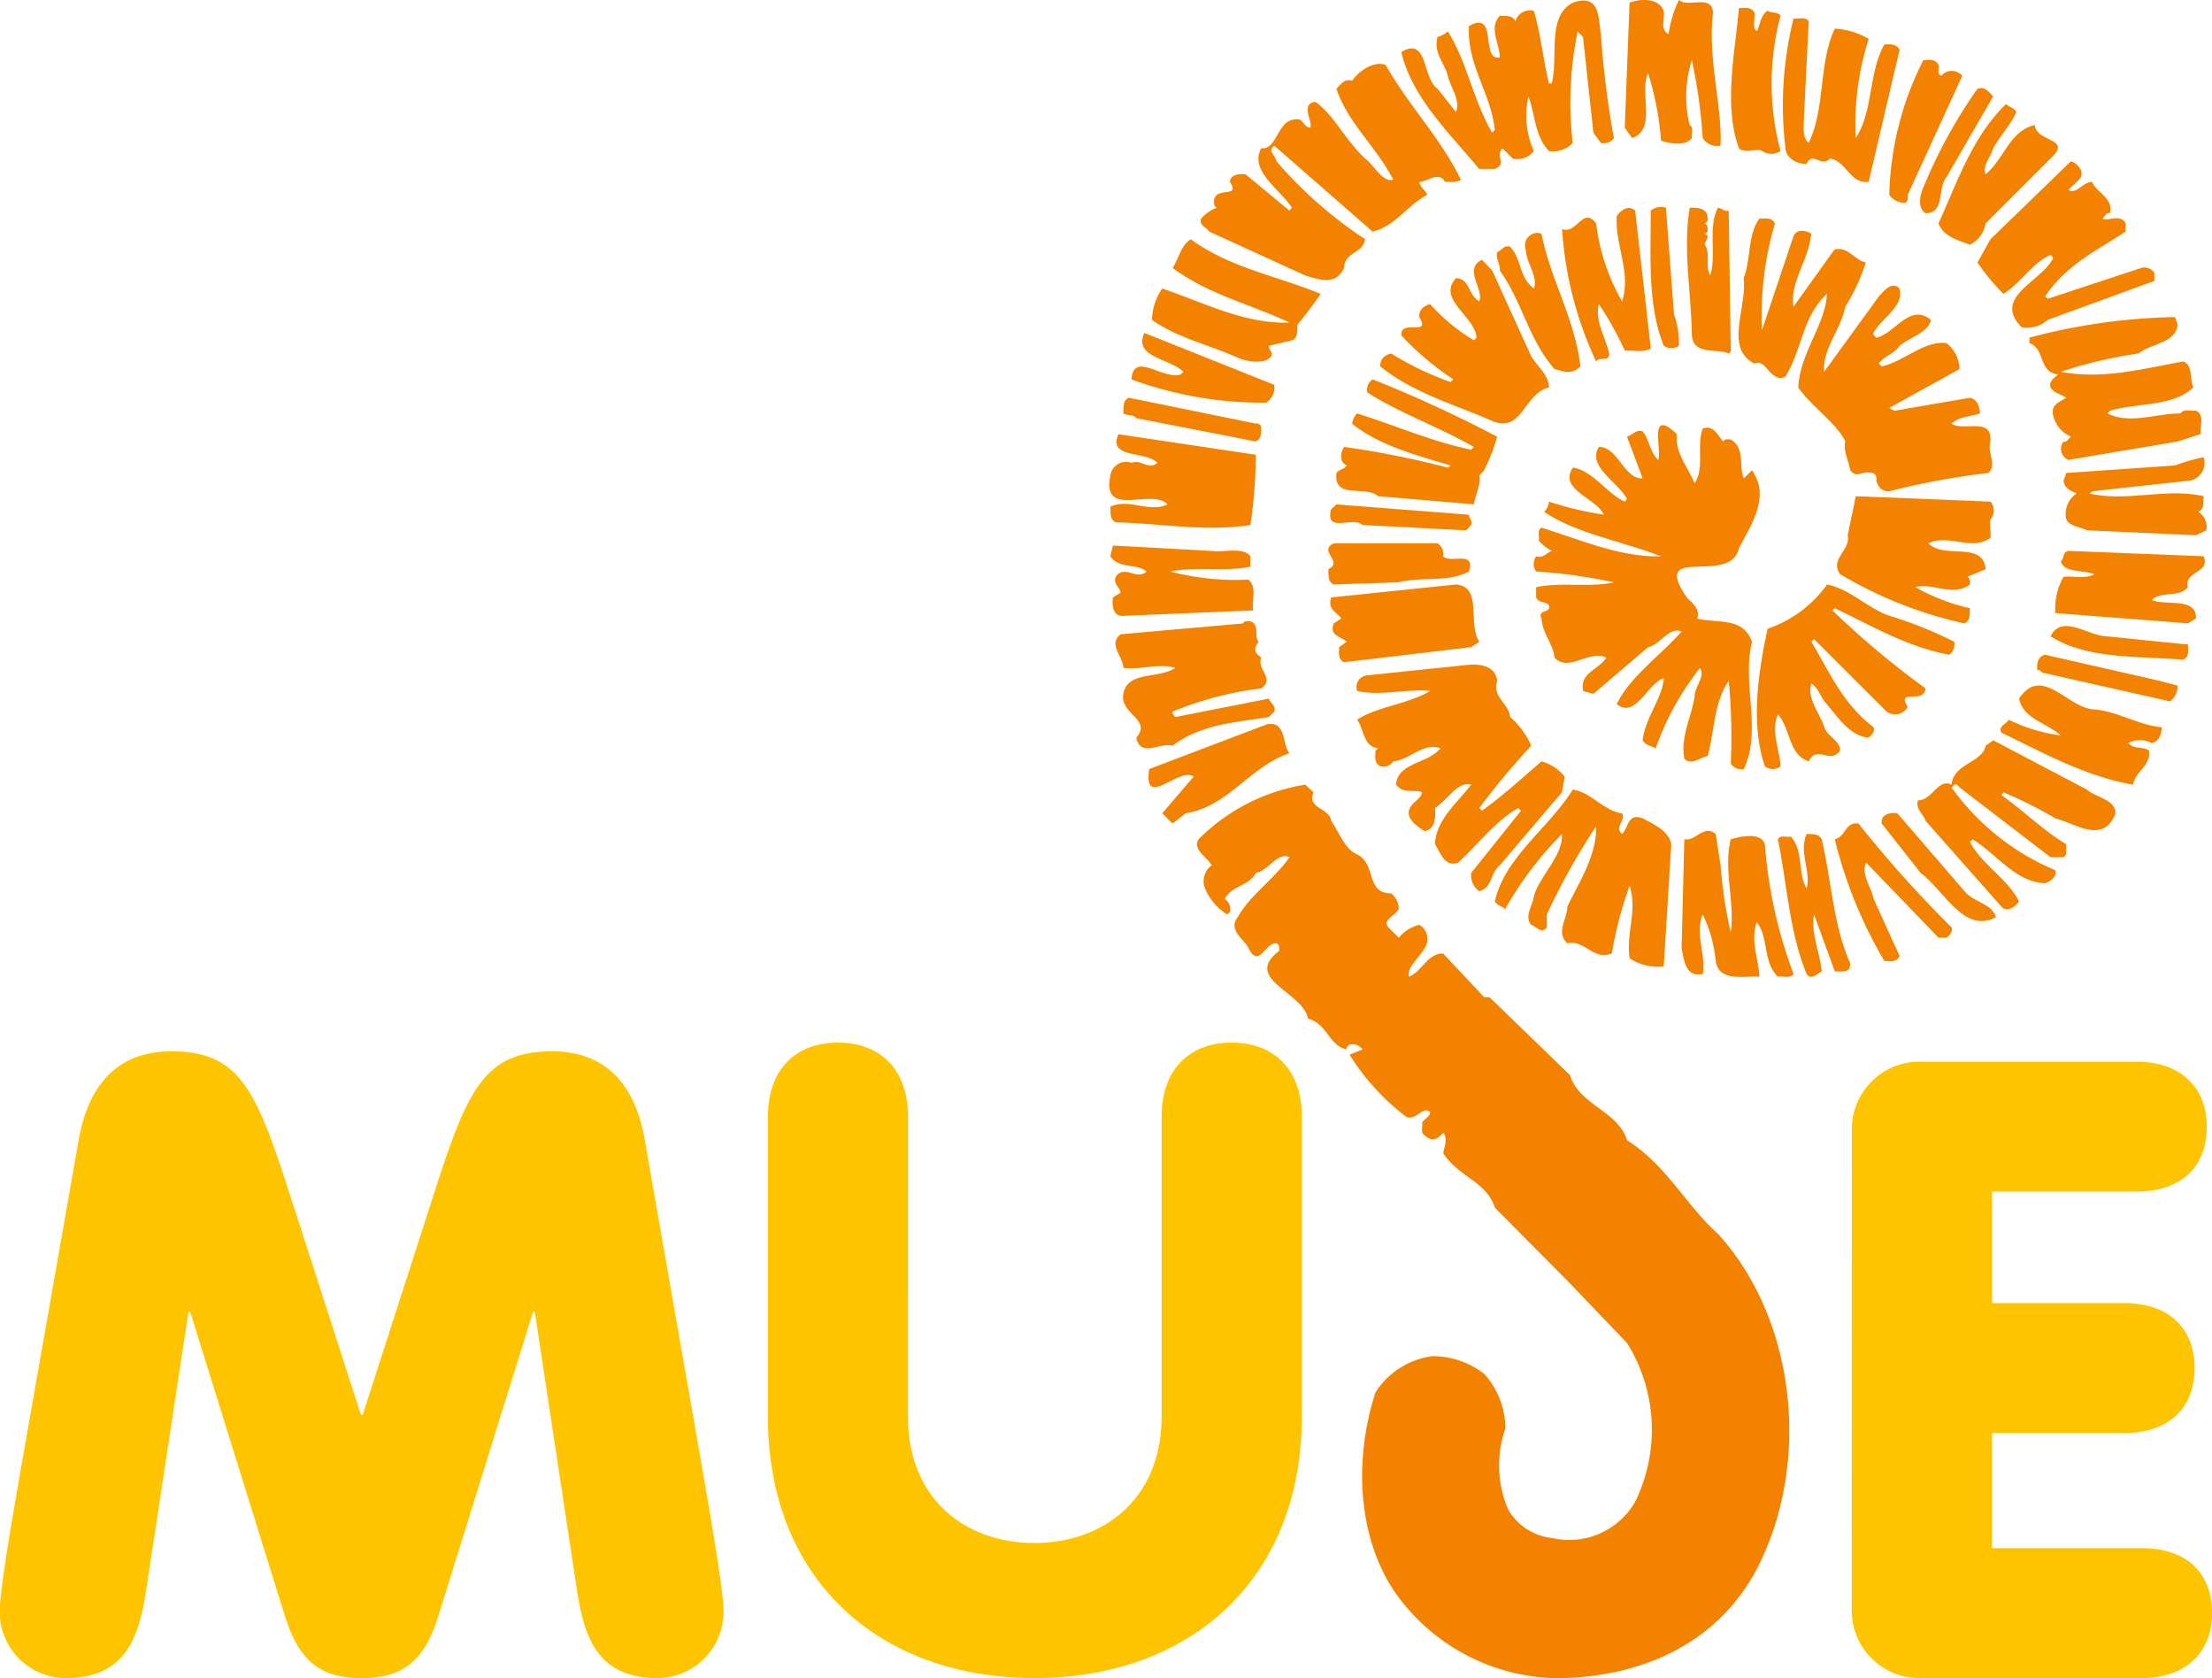
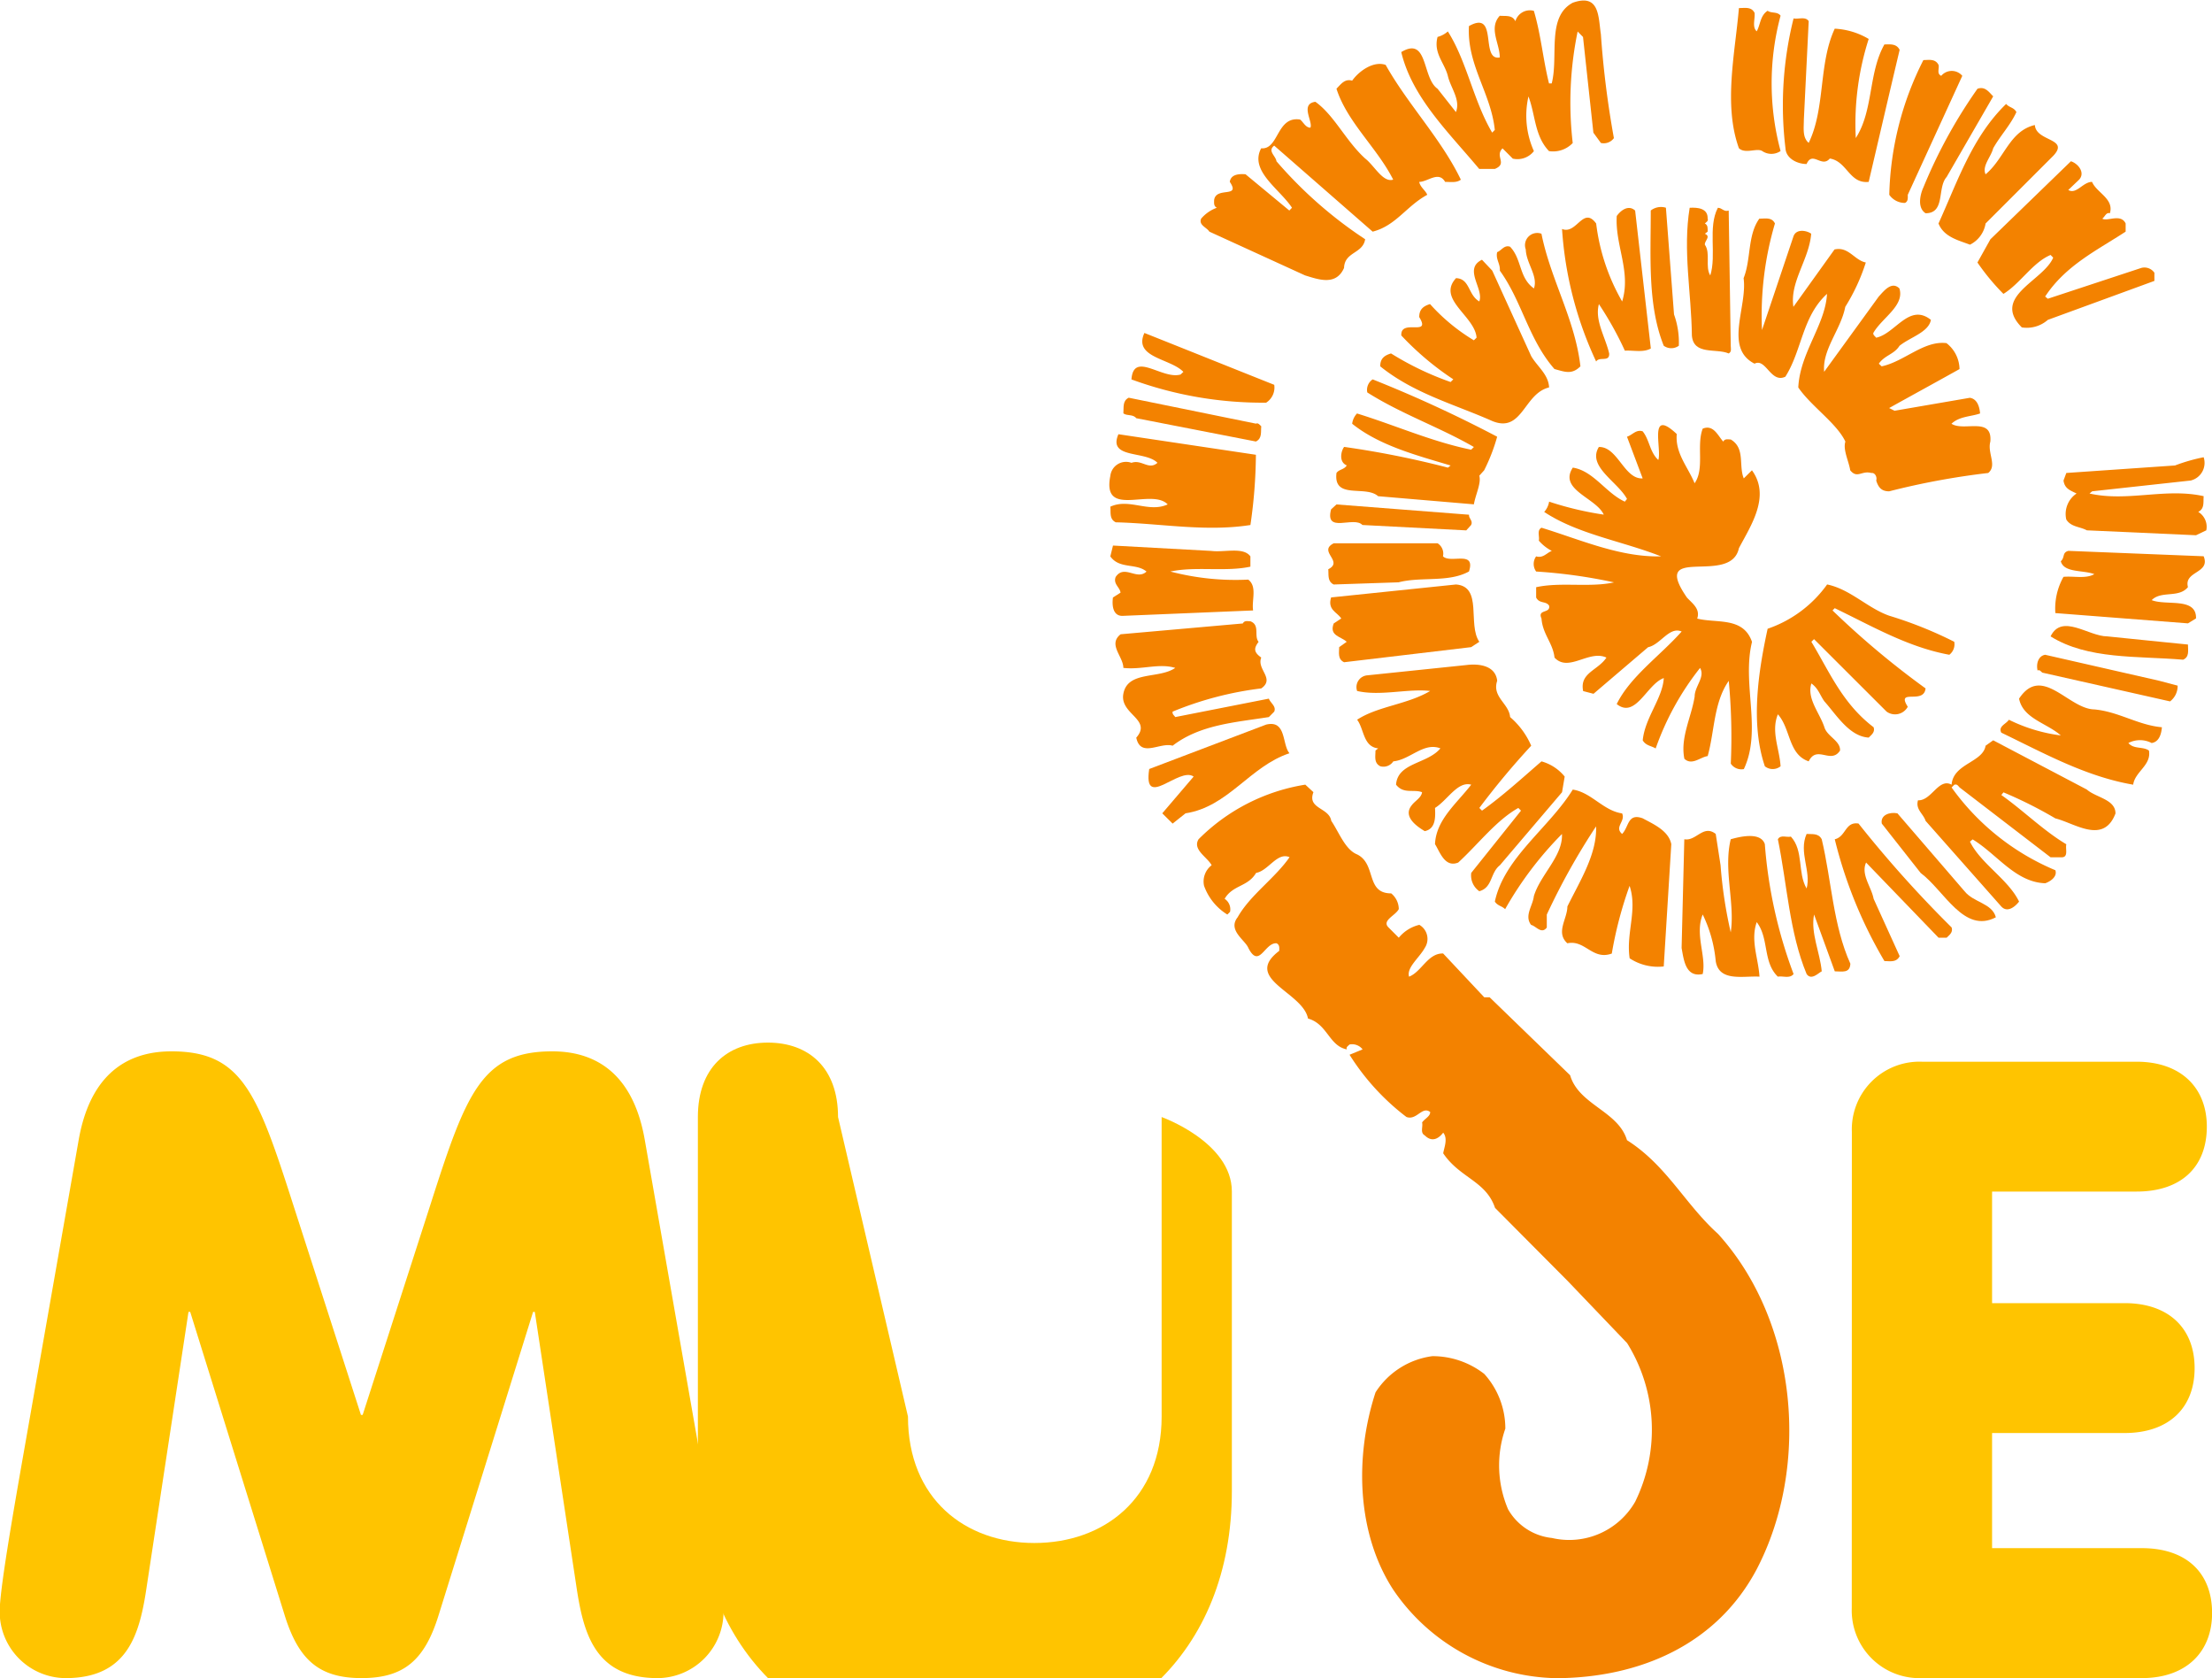
<svg xmlns="http://www.w3.org/2000/svg" width="129.155" height="97.957" viewBox="0 0 129.155 97.957">
  <g id="Group_4451" data-name="Group 4451" transform="translate(-469.29 -395.119)">
    <g id="Group_4363" data-name="Group 4363" transform="translate(469.29 395.119)">
      <path id="Path_7319" data-name="Path 7319" d="M473.887,431.7c.76-4.3,3.338-5.156,5.412-5.156,4.094,0,5,2.373,7.076,8.845l3.99,12.378h.1l3.99-12.378c2.072-6.472,2.986-8.845,7.08-8.845,2.068,0,4.646.857,5.4,5.156l3.238,18.493c.65,3.742,1.363,7.837,1.363,9.048a3.873,3.873,0,0,1-3.84,3.89c-3.691,0-4.348-2.627-4.76-5.41l-2.42-15.968h-.1l-5.511,17.688c-.811,2.629-2.016,3.689-4.5,3.689s-3.685-1.06-4.5-3.689l-5.509-17.688h-.1l-2.43,15.968c-.408,2.783-1.06,5.41-4.752,5.41a3.873,3.873,0,0,1-3.842-3.89c0-1.211.707-5.306,1.363-9.048Z" transform="translate(-469.29 -365.173)" fill="#ffc400" />
-       <path id="Path_7320" data-name="Path 7320" d="M500.428,448.111c0,4.8,3.338,7.38,7.38,7.38s7.431-2.58,7.431-7.38V430.627c0-2.883,1.715-4.345,4.088-4.345s4.1,1.463,4.1,4.345v17.483c0,9.5-6.517,15.267-15.614,15.267s-15.564-5.767-15.564-15.267V430.627c0-2.883,1.715-4.345,4.09-4.345s4.094,1.463,4.094,4.345Z" transform="translate(-447.413 -365.421)" fill="#ffc400" />
+       <path id="Path_7320" data-name="Path 7320" d="M500.428,448.111c0,4.8,3.338,7.38,7.38,7.38s7.431-2.58,7.431-7.38V430.627s4.1,1.463,4.1,4.345v17.483c0,9.5-6.517,15.267-15.614,15.267s-15.564-5.767-15.564-15.267V430.627c0-2.883,1.715-4.345,4.09-4.345s4.094,1.463,4.094,4.345Z" transform="translate(-447.413 -365.421)" fill="#ffc400" />
      <path id="Path_7321" data-name="Path 7321" d="M524.654,430.945a3.951,3.951,0,0,1,4.1-4.092H541.28c2.582,0,4.1,1.516,4.1,3.787,0,2.375-1.516,3.793-4.1,3.793h-8.439v6.513h7.736c2.578,0,4.09,1.469,4.09,3.795s-1.512,3.787-4.09,3.787h-7.736v6.72h8.746c2.574,0,4.1,1.418,4.1,3.791,0,2.281-1.521,3.795-4.1,3.795H528.749a3.952,3.952,0,0,1-4.1-4.094Z" transform="translate(-416.527 -364.877)" fill="#ffc400" />
      <g id="Group_4362" data-name="Group 4362" transform="translate(64.772)">
-         <path id="Path_7322" data-name="Path 7322" d="M519.223,399.388a17.2,17.2,0,0,1,.758,3.945c.508.16,1.391.348,1.8-.154-.029-.258.127-.605-.129-.762a7.018,7.018,0,0,1,.129-3.791,30.493,30.493,0,0,1,.633,4.552.983.983,0,0,0,1.043.441c.092-2.463-.756-4.957-.443-7.742-.033-1.133-1.42-.283-1.994-.758a6.909,6.909,0,0,0-.6,1.994c-.537-.287-.189-.918-.285-1.365-.281-.754-1.357-.719-1.99-.473l-.283,7.3.435.605C519.76,402.64,518.686,400.556,519.223,399.388Z" transform="translate(-487.768 -395.119)" fill="#f38200" />
        <path id="Path_7323" data-name="Path 7323" d="M516.648,404.966c.762-.318-.029-.727.445-1.2l.6.6a1.221,1.221,0,0,0,1.232-.439,5.044,5.044,0,0,1-.318-3.191c.41,1.076.353,2.307,1.2,3.191a1.578,1.578,0,0,0,1.385-.473,20.435,20.435,0,0,1,.287-6.509l.314.32.605,5.586.438.6a.73.73,0,0,0,.76-.283,55.09,55.09,0,0,1-.76-6.064c-.156-1.016-.063-2.4-1.644-1.838-1.541.822-.816,3.133-1.227,4.709h-.158c-.348-1.391-.475-2.871-.885-4.236a.881.881,0,0,0-1.078.607c-.185-.383-.564-.289-.912-.32-.664.73,0,1.613,0,2.433-1.17.221-.063-2.81-1.8-1.83-.125,2.271,1.291,3.916,1.51,6.062l-.154.156c-1.1-1.863-1.48-4.168-2.588-5.906a1.462,1.462,0,0,1-.6.32c-.254.945.408,1.516.6,2.273.156.693.756,1.389.473,2.115l-1.072-1.361c-.918-.631-.539-3.09-2.121-2.142.633,2.65,2.754,4.67,4.552,6.822Z" transform="translate(-494.135 -395.106)" fill="#f38200" />
        <path id="Path_7324" data-name="Path 7324" d="M522.86,403.707a.947.947,0,0,0,1.074,0,15.212,15.212,0,0,1,0-7.9c-.191-.252-.537-.123-.756-.287-.441.287-.412.795-.637,1.2-.279-.252-.09-.7-.125-1.074-.187-.375-.562-.283-.914-.283-.223,2.623-.914,5.654,0,8.183C521.881,403.895,522.542,403.516,522.86,403.707Z" transform="translate(-484.741 -394.892)" fill="#f38200" />
        <path id="Path_7325" data-name="Path 7325" d="M523.973,404.171c.344-.793.883.25,1.355-.32,1.012.158,1.139,1.488,2.271,1.363.6-2.559,1.2-5.152,1.807-7.707-.19-.381-.57-.316-.889-.316-.945,1.674-.633,3.853-1.672,5.465a16.246,16.246,0,0,1,.754-5.785,4.3,4.3,0,0,0-1.982-.6c-.957,2.053-.539,4.642-1.521,6.666-.377-.318-.283-.855-.283-1.361l.283-5.744c-.189-.289-.6-.1-.883-.16a20.859,20.859,0,0,0-.473,7.582C522.772,403.851,523.432,404.171,523.973,404.171Z" transform="translate(-483.261 -394.597)" fill="#f38200" />
        <path id="Path_7326" data-name="Path 7326" d="M526.691,405.259c.191-.1.162-.283.162-.475l3.183-6.945a.805.805,0,0,0-1.23,0c-.281-.129-.1-.414-.156-.635-.187-.377-.57-.285-.885-.285a18.244,18.244,0,0,0-1.992,7.865A1.109,1.109,0,0,0,526.691,405.259Z" transform="translate(-480.233 -393.413)" fill="#f38200" />
        <path id="Path_7327" data-name="Path 7327" d="M505.694,406.819l5.591,2.556c.754.225,1.8.635,2.273-.439.029-.949,1.1-.824,1.232-1.674a24.89,24.89,0,0,1-5.179-4.552c-.037-.314-.543-.6-.131-.912l5.748,5.021c1.359-.346,1.961-1.484,3.187-2.15-.09-.248-.406-.437-.469-.754.5,0,1.135-.66,1.514,0,.35,0,.666.061.918-.129-1.135-2.367-3.094-4.388-4.39-6.7-.7-.248-1.549.346-1.957.92-.443-.131-.664.221-.916.469.629,1.961,2.371,3.443,3.312,5.308-.6.19-1.1-.822-1.637-1.234-1.141-1.041-1.8-2.521-2.906-3.31-.918.123-.125,1.168-.291,1.51-.279,0-.4-.312-.6-.473-1.387-.219-1.234,1.775-2.275,1.678-.7,1.32,1.076,2.367,1.8,3.47l-.156.162-2.557-2.117c-.385-.029-.855,0-.918.443.66.98-.818.25-.916,1.072,0,.156-.031.348.16.439a2.2,2.2,0,0,0-.916.635C505.055,406.44,505.536,406.565,505.694,406.819Z" transform="translate(-499.853 -393.297)" fill="#f38200" />
        <path id="Path_7328" data-name="Path 7328" d="M527.016,405.058c1.17,0,.662-1.484,1.229-2.117l2.719-4.707c-.252-.25-.473-.6-.918-.443a29.136,29.136,0,0,0-3.156,5.754C526.7,403.953,526.514,404.74,527.016,405.058Z" transform="translate(-479.356 -392.61)" fill="#f38200" />
        <path id="Path_7329" data-name="Path 7329" d="M529.08,406.442a1.682,1.682,0,0,0,.912-1.238l3.949-3.947c.984-1.039-1.008-.822-1.072-1.8-1.484.35-1.771,1.957-2.877,2.877-.225-.477.318-1.012.443-1.516.408-.729,1.012-1.361,1.357-2.117-.156-.285-.408-.25-.6-.474-1.988,1.928-2.845,4.55-3.949,6.978C527.56,406,528.416,406.186,529.08,406.442Z" transform="translate(-478.829 -392.159)" fill="#f38200" />
        <path id="Path_7330" data-name="Path 7330" d="M528.409,405.849a13.06,13.06,0,0,0,1.517,1.832c.98-.6,1.707-1.832,2.752-2.273l.154.156c-.566,1.359-3.631,2.273-1.832,4.074a1.864,1.864,0,0,0,1.519-.44l6.222-2.275v-.475a.708.708,0,0,0-.762-.283l-5.461,1.8-.156-.129c1.2-1.83,3.062-2.715,4.7-3.789v-.477c-.289-.6-1.076-.094-1.363-.281.162-.125.222-.379.443-.316.256-.85-.783-1.2-1.041-1.83-.535,0-.914.754-1.389.473l.629-.6c.383-.408-.059-.947-.475-1.076l-4.7,4.553Z" transform="translate(-477.721 -390.526)" fill="#f38200" />
        <path id="Path_7331" data-name="Path 7331" d="M520.288,409.4a4.822,4.822,0,0,0-.281-1.828l-.473-6.228a.974.974,0,0,0-.885.162c0,2.713-.191,5.523.758,7.894A.747.747,0,0,0,520.288,409.4Z" transform="translate(-487.036 -389.218)" fill="#f38200" />
        <path id="Path_7332" data-name="Path 7332" d="M519.5,406.794a11.983,11.983,0,0,1-1.518-4.552c-.762-1.043-1.137.668-1.992.32a21.507,21.507,0,0,0,1.992,7.738c.186-.316.789.061.76-.471-.219-.953-.857-1.93-.6-2.881a19.616,19.616,0,0,1,1.516,2.719c.5-.033,1.072.123,1.516-.129l-.916-8.05c-.379-.351-.822-.033-1.074.316C519.083,403.538,520.034,405.05,519.5,406.794Z" transform="translate(-489.557 -389.196)" fill="#f38200" />
        <path id="Path_7333" data-name="Path 7333" d="M521.085,405.282c-.316-.506.033-1.293-.316-1.795-.031-.225.379-.475,0-.639l.162-.123c0-.193.025-.379-.162-.477.1-.094.219-.154.162-.281.025-.6-.57-.664-1.049-.635-.408,2.5.1,4.959.129,7.457.094,1.168,1.424.728,2.15,1.047.186-.1.119-.291.119-.447l-.119-7.894c-.289.094-.383-.162-.633-.162C520.931,402.471,521.464,404.085,521.085,405.282Z" transform="translate(-485.997 -389.203)" fill="#f38200" />
        <path id="Path_7334" data-name="Path 7334" d="M522.2,410.125c.664-.348.947,1.17,1.8.76.978-1.551.978-3.506,2.431-4.834-.094,1.8-1.58,3.439-1.677,5.463.758,1.107,2.246,2.086,2.75,3.16-.154.473.2,1.141.283,1.676.412.506.666,0,1.23.156.224-.033.351.25.287.441.127.41.318.629.756.629a43.779,43.779,0,0,1,5.783-1.07c.537-.437-.062-1.166.125-1.832.129-1.484-1.551-.568-2.269-1.043.471-.441,1.131-.41,1.67-.6-.031-.377-.16-.851-.6-.914l-4.394.756-.316-.158c1.361-.758,2.752-1.516,4.109-2.275a1.954,1.954,0,0,0-.762-1.514c-1.324-.162-2.459,1.074-3.785,1.355l-.164-.156c.349-.5.891-.539,1.207-1.043.627-.506,1.7-.787,1.834-1.514-1.269-1.012-2.088.82-3.2,1.041-.062-.094-.191-.156-.16-.281.51-.889,1.834-1.584,1.521-2.594-.447-.441-.889.125-1.207.473l-3.187,4.392c-.125-1.3.98-2.465,1.232-3.791a11.385,11.385,0,0,0,1.2-2.59c-.664-.127-1.006-.947-1.828-.76l-2.4,3.349c-.224-1.451.914-2.748,1.039-4.267-.252-.189-.881-.316-1.039.164l-1.834,5.459a18.911,18.911,0,0,1,.756-6.222c-.183-.379-.562-.281-.912-.281-.7.977-.474,2.369-.918,3.474C521.794,406.809,520.4,409.211,522.2,410.125Z" transform="translate(-484.527 -388.896)" fill="#f38200" />
        <path id="Path_7335" data-name="Path 7335" d="M514.814,402.887c-.346-.119-.5.225-.754.316-.1.414.188.668.156,1.08,1.3,1.8,1.672,4.008,3.189,5.744.6.16,1.01.348,1.516-.158-.316-2.748-1.738-5.056-2.275-7.74a.713.713,0,0,0-.916.918c.029.824.729,1.547.477,2.275C515.321,404.694,515.513,403.618,514.814,402.887Z" transform="translate(-491.415 -388.485)" fill="#f38200" />
-         <path id="Path_7336" data-name="Path 7336" d="M508.881,409.248c.506.16,1.424.348,1.832-.156.1-.252-.187-.383-.156-.6l1.355-.318c.381-.187.287-.566.316-.912.414-.508.978-1.236,1.357-1.8-2.527-1.045-5.3-1.516-7.58-3.189-.566.318-.693,1.1-1.068,1.674,2.086,1.547,4.543,2.113,6.818,3.187-2.59.1-4.992-1.166-7.423-1.988a3.343,3.343,0,0,0-.6,1.834C505.313,408.08,507.176,408.459,508.881,409.248Z" transform="translate(-501.243 -388.305)" fill="#f38200" />
        <path id="Path_7337" data-name="Path 7337" d="M511.185,408.352c-.408.121-.631.311-.631.752,1.963,1.586,4.332,2.213,6.541,3.193,1.768.725,1.836-1.607,3.318-1.961-.031-.76-.7-1.232-1.045-1.83l-2.273-4.988-.6-.635c-1.107.535.127,1.7-.156,2.433-.666-.381-.539-1.328-1.359-1.359-1.137,1.232,1.105,2.209,1.2,3.474l-.158.154a11.136,11.136,0,0,1-2.56-2.115c-.41.125-.631.322-.631.76.725,1.168-1.107.064-1.045,1.074a16.935,16.935,0,0,0,3.035,2.558l-.158.158A17.541,17.541,0,0,1,511.185,408.352Z" transform="translate(-494.737 -387.72)" fill="#f38200" />
-         <path id="Path_7338" data-name="Path 7338" d="M529.964,406.118c.947.348.5,1.7,1.674,1.828l-.162.131c-.092.1-.406.314-.279.629.221.354.6.383.918.6-.445.281-.918.412-.764,1.041a1.775,1.775,0,0,0,1.041,1.23c-.154.1-.222.346-.441.285a.7.7,0,0,0,.287,1.072l6.379-1.072,1.357-.441c-.092-.445.254-1.105-.285-1.359-.313.029-.723-.127-.912.158-1.424,0-2.937.66-4.265,0l.156-.158c1.615-.474,3.668-.219,4.867-1.359-.223-.533-.029-1.326-.6-1.514-2.3.41-4.675,1.072-7.14.6a26.583,26.583,0,0,1,4.549-1.07c.727-.6,2.146-.572,2.273-1.678l-.154-.443a35.143,35.143,0,0,0-8.5,1.2Z" transform="translate(-476.239 -386.088)" fill="#f38200" />
        <path id="Path_7339" data-name="Path 7339" d="M511.452,408.1c-2.527-1.006-5.054-2.021-7.58-3.027-.666,1.449,1.518,1.48,2.275,2.271l-.16.154c-1.074.318-2.748-1.387-2.871.287a22.22,22.22,0,0,0,7.865,1.357A1.046,1.046,0,0,0,511.452,408.1Z" transform="translate(-501.824 -385.637)" fill="#f38200" />
        <path id="Path_7340" data-name="Path 7340" d="M509.253,411.923c-.193,1.58,1.7.693,2.43,1.355l5.593.475c.094-.566.439-1.229.316-1.672l.283-.314a10.706,10.706,0,0,0,.76-1.961,75.457,75.457,0,0,0-7.269-3.347.731.731,0,0,0-.314.762c1.988,1.26,4.2,2.018,6.224,3.185l-.16.158c-2.306-.473-4.42-1.424-6.664-2.115a1.046,1.046,0,0,0-.283.6c1.58,1.268,3.726,1.832,5.748,2.437l-.156.125A54.52,54.52,0,0,0,509.7,410.4c-.191.254-.318.887.154,1.08C509.7,411.733,509.409,411.7,509.253,411.923Z" transform="translate(-495.99 -384.313)" fill="#f38200" />
        <path id="Path_7341" data-name="Path 7341" d="M503.628,408.2l6.986,1.361c.377-.184.277-.568.313-.887-.1-.1-.19-.217-.312-.156l-7.427-1.514c-.377.188-.281.566-.312.914C503.093,408.081,503.438,407.954,503.628,408.2Z" transform="translate(-502.056 -383.788)" fill="#f38200" />
        <path id="Path_7342" data-name="Path 7342" d="M527.127,415.007c.7-1.324,1.861-3.033.76-4.545l-.477.473c-.312-.754.1-1.766-.762-2.273-.156,0-.342-.059-.435.125-.316-.344-.568-1.014-1.2-.756-.379.98.125,2.338-.475,3.189-.381-.949-1.139-1.742-1.041-2.875-1.676-1.578-.857.887-1.078,1.514-.506-.469-.506-1.166-.912-1.672-.383-.127-.607.221-.916.315l.916,2.433c-1.078.064-1.457-1.863-2.558-1.834-.7,1.137,1.1,2.023,1.643,3.033l-.127.158c-1.105-.5-1.83-1.8-3.037-1.986-.849,1.293,1.363,1.764,1.807,2.744a19.067,19.067,0,0,1-3.191-.758,1.162,1.162,0,0,1-.287.6c1.959,1.3,4.552,1.7,6.824,2.594-2.4.061-4.707-.976-6.982-1.672-.283.154-.1.5-.156.754a2.556,2.556,0,0,0,.76.6c-.287.1-.506.443-.916.318a.754.754,0,0,0,0,.885,30.379,30.379,0,0,1,4.547.633c-1.42.314-3.129-.033-4.547.283v.6c.188.379.567.189.758.477.092.475-.7.185-.445.752.067.92.666,1.424.76,2.279.818.883,2.019-.475,3.031,0-.5.758-1.576.883-1.359,1.955l.605.158,3.187-2.719c.729-.152,1.234-1.228,1.959-.916-1.262,1.422-3,2.625-3.791,4.234,1.105.888,1.765-1.172,2.748-1.516-.063,1.168-1.1,2.308-1.23,3.635.187.316.5.316.756.473a16.186,16.186,0,0,1,2.592-4.7c.312.533-.316,1.068-.316,1.668-.187,1.2-.852,2.4-.6,3.635.441.41.916-.092,1.361-.158.406-1.453.346-3.129,1.23-4.39a34.63,34.63,0,0,1,.119,4.83.742.742,0,0,0,.762.32c1.074-2.277-.127-4.967.477-7.425-.508-1.48-2.055-1.072-3.2-1.361.193-.566-.281-.881-.6-1.228C521.885,414.694,526.649,417.249,527.127,415.007Z" transform="translate(-490.366 -383.009)" fill="#f38200" />
        <path id="Path_7343" data-name="Path 7343" d="M505.863,412.2c-1.109.51-2.244-.379-3.349.133.035.348-.065.725.316.912,2.621.063,5.242.568,7.863.158a29.486,29.486,0,0,0,.32-4.1l-8.027-1.2c-.633,1.453,1.582.947,2.279,1.67-.512.447-.92-.217-1.517,0a.921.921,0,0,0-1.234.762C502.009,413.053,504.912,411.217,505.863,412.2Z" transform="translate(-502.455 -382.756)" fill="#f38200" />
        <path id="Path_7344" data-name="Path 7344" d="M538.848,411.975c.381-.189.287-.568.317-.916-2.213-.5-4.451.348-6.664-.156l.156-.129,5.75-.629a1.059,1.059,0,0,0,.758-1.359,10.3,10.3,0,0,0-1.672.48l-6.347.438-.164.441c.066.475.385.572.762.758a1.438,1.438,0,0,0-.6,1.518c.277.443.791.408,1.2.631l6.375.287.6-.287A1.017,1.017,0,0,0,538.848,411.975Z" transform="translate(-475.269 -382.095)" fill="#f38200" />
-         <path id="Path_7345" data-name="Path 7345" d="M533.17,410.268l-7.863-.318-.477,2.279c.193.883-1.07,1.387-.443,2.271a24.313,24.313,0,0,0,7.267,2.877c.377-.191.285-.566.318-.889a11.583,11.583,0,0,1-3.191-1.229c.977-.283,2.209.6,3.191-.156,0-.16.029-.348-.16-.445l1.072-.443c-.125-1.674-2.431-.566-3.345-1.516,1.228-.568,2.521.477,3.631-.316.033-.381-.062-.883,0-1.072A.814.814,0,0,0,533.17,410.268Z" transform="translate(-481.721 -380.985)" fill="#f38200" />
        <path id="Path_7346" data-name="Path 7346" d="M510.942,411.4l6.062.314.285-.314c.129-.252-.154-.381-.123-.6l-7.74-.6-.314.287C508.731,411.933,510.436,410.857,510.942,411.4Z" transform="translate(-496.164 -380.754)" fill="#f38200" />
        <path id="Path_7347" data-name="Path 7347" d="M509,412.874c.033.316-.061.7.316.889l3.789-.127c1.332-.346,2.912.029,4.111-.633.406-1.262-1.076-.439-1.518-.885a.713.713,0,0,0-.314-.76H509.32C508.374,411.834,509.923,412.407,509,412.874Z" transform="translate(-496.217 -379.644)" fill="#f38200" />
        <path id="Path_7348" data-name="Path 7348" d="M510.822,415.216c-.094-.6.254-1.394-.285-1.8a15.018,15.018,0,0,1-4.545-.471c1.453-.316,3.224.031,4.672-.285v-.6c-.412-.568-1.516-.221-2.273-.318l-5.75-.314-.156.633c.535.756,1.514.377,2.113.885-.566.539-1.293-.439-1.8.314-.16.412.248.6.283.918l-.443.283c-.064.477,0,1.109.6,1.07Z" transform="translate(-502.427 -379.582)" fill="#f38200" />
        <path id="Path_7349" data-name="Path 7349" d="M531.505,411.584c-.377.1-.191.379-.443.607.188.688,1.3.5,1.957.752-.5.287-1.2.1-1.8.158a3.769,3.769,0,0,0-.475,2.115l7.742.6.471-.289c.033-1.258-1.736-.725-2.588-1.068.568-.572,1.58-.1,2.117-.76-.252-.949,1.33-.789.916-1.8Z" transform="translate(-475.507 -379.428)" fill="#f38200" />
        <path id="Path_7350" data-name="Path 7350" d="M509.867,417.128l7.42-.881.477-.312c-.7-1.012.215-3.225-1.359-3.346l-7.295.756c-.223.728.346.853.594,1.228l-.44.289c-.283.723.412.756.758,1.072l-.441.312C509.58,416.567,509.483,416.944,509.867,417.128Z" transform="translate(-496.161 -378.471)" fill="#f38200" />
        <path id="Path_7351" data-name="Path 7351" d="M533.051,416.692a.772.772,0,0,0,.287-.758,23.623,23.623,0,0,0-3.793-1.52c-1.264-.441-2.273-1.545-3.629-1.826a7.089,7.089,0,0,1-3.474,2.586c-.541,2.494-1.012,5.531-.162,8.027a.729.729,0,0,0,.918,0c-.06-1.012-.57-2.023-.158-3.033.76.85.6,2.34,1.8,2.746.475-.977,1.3.191,1.83-.631.033-.566-.754-.822-.914-1.361-.281-.85-1.039-1.67-.76-2.555.408.287.506.693.76,1.045.7.783,1.455,2.049,2.588,2.115.158-.16.383-.318.285-.605-1.824-1.387-2.586-3.254-3.633-4.988l.156-.154,4.236,4.23a.842.842,0,0,0,1.236-.283c-.7-1.109.943-.1,1.039-1.072a49.853,49.853,0,0,1-5.433-4.551l.131-.131C528.538,415.019,530.625,416.247,533.051,416.692Z" transform="translate(-484.005 -378.471)" fill="#f38200" />
        <path id="Path_7352" data-name="Path 7352" d="M505.976,420.958c1.6-1.234,3.664-1.363,5.619-1.672l.314-.318c.131-.315-.221-.5-.314-.758l-5.466,1.076c-.059-.1-.184-.16-.152-.318a19.78,19.78,0,0,1,5.175-1.355c.822-.574-.283-1.109,0-1.8-.443-.316-.443-.537-.156-.918-.287-.35.1-.979-.477-1.2-.16,0-.344-.064-.443.127l-7.136.631c-.76.6.16,1.295.16,1.963,1.072.123,2.082-.289,3.029,0-.947.66-2.777.154-3.029,1.51-.225,1.2,1.7,1.488.754,2.562C504.107,421.685,505.247,420.736,505.976,420.958Z" transform="translate(-502.281 -377.428)" fill="#f38200" />
        <path id="Path_7353" data-name="Path 7353" d="M533.909,414.435c-1.1,0-2.65-1.359-3.314,0,2.176,1.361,5.057,1.135,7.738,1.361.377-.158.283-.539.283-.885C537.036,414.751,535.487,414.6,533.909,414.435Z" transform="translate(-475.637 -377.287)" fill="#f38200" />
        <path id="Path_7354" data-name="Path 7354" d="M530.664,414.69c-.387.061-.539.5-.444.918.125-.064.186.059.281.125l7.453,1.678a1.123,1.123,0,0,0,.443-.92l-1.072-.283Z" transform="translate(-476.021 -376.468)" fill="#f38200" />
        <path id="Path_7355" data-name="Path 7355" d="M517.015,428.212c.785-.217.629-1.07,1.2-1.514l3.631-4.265.154-.914a2.661,2.661,0,0,0-1.355-.887c-1.133.982-2.273,2.019-3.472,2.877l-.156-.158a45.588,45.588,0,0,1,3.029-3.633,4.613,4.613,0,0,0-1.232-1.672c-.064-.793-1.072-1.172-.754-2.119-.1-.881-1.043-1.014-1.8-.918l-5.779.6a.689.689,0,0,0-.6.914c1.355.316,2.971-.152,4.264,0-1.322.789-3.064.889-4.264,1.678.41.533.348,1.578,1.23,1.672l-.158.127c0,.346-.1.727.283.918a.689.689,0,0,0,.758-.287c.984-.094,1.771-1.137,2.75-.758-.762.918-2.494.822-2.59,2.119.445.564,1.014.252,1.517.439-.029.316-.414.508-.6.762-.537.658.285,1.228.758,1.512.631-.129.631-.789.6-1.355.724-.445,1.324-1.582,2.115-1.357-.851,1.1-2.055,2.051-2.115,3.471.283.443.568,1.392,1.355,1.074,1.172-1.074,2.215-2.461,3.51-3.187l.156.158-2.906,3.633A1.123,1.123,0,0,0,517.015,428.212Z" transform="translate(-495.413 -376.188)" fill="#f38200" />
        <path id="Path_7356" data-name="Path 7356" d="M530.181,416.374c.229,1.166,1.613,1.42,2.437,2.148a9.556,9.556,0,0,1-3.031-.916c-.158.252-.637.377-.443.754,2.494,1.2,4.929,2.562,7.7,3.037.1-.762,1.076-1.133.92-1.992-.348-.25-.885-.063-1.2-.441a1.469,1.469,0,0,1,1.357,0c.443-.064.568-.535.6-.92-1.389-.121-2.525-.912-3.947-1.041C533.062,416.976,531.515,414.353,530.181,416.374Z" transform="translate(-477.063 -375.592)" fill="#f38200" />
        <path id="Path_7357" data-name="Path 7357" d="M510.5,416.794l-6.83,2.594c-.373,2.431,1.742-.158,2.594.441l-1.832,2.146.605.6.752-.6c2.5-.381,3.76-2.746,6.066-3.506C511.412,417.932,511.693,416.513,510.5,416.794Z" transform="translate(-501.341 -374.498)" fill="#f38200" />
        <path id="Path_7358" data-name="Path 7358" d="M536.505,420.121l-5.469-2.875-.443.316c-.156.979-1.894,1.039-1.984,2.275-.762-.416-1.172.947-1.963.912-.156.537.317.785.443,1.2l4.422,5c.352.377.789.027,1.037-.287-.627-1.3-2.238-2.211-2.867-3.5l.156-.131c1.422.859,2.494,2.5,4.236,2.56.279-.092.726-.377.594-.76a14.167,14.167,0,0,1-6.058-4.83l.154-.156c.16-.064.225.061.316.156l5.308,4.074h.6c.474.031.252-.475.32-.76-1.33-.789-2.529-1.986-3.795-2.875l.125-.156a24.953,24.953,0,0,1,3.031,1.521c1.139.281,2.812,1.543,3.51-.289C538.177,420.689,537.038,420.593,536.505,420.121Z" transform="translate(-479.43 -374.032)" fill="#f38200" />
        <path id="Path_7359" data-name="Path 7359" d="M530.186,439.324c-.506-1.7-2.812-2.055-3.32-3.789l-4.7-4.552h-.314l-2.4-2.556c-.887-.031-1.262,1.072-1.99,1.353-.158-.533.6-1.1.914-1.674a.949.949,0,0,0-.314-1.352,2.212,2.212,0,0,0-1.2.752l-.6-.6c-.412-.408.412-.691.6-1.072a1.2,1.2,0,0,0-.443-.916c-1.51,0-.846-1.705-1.986-2.273-.7-.281-1.043-1.262-1.514-1.963-.129-.785-1.42-.687-1.041-1.672l-.475-.439a11.314,11.314,0,0,0-6.23,3.185c-.375.607.512,1.045.762,1.519a1.187,1.187,0,0,0-.443,1.2,3.253,3.253,0,0,0,1.359,1.678l.158-.156a.73.73,0,0,0-.316-.762c.475-.816,1.355-.691,1.836-1.512.725-.127,1.229-1.234,1.955-.918-.854,1.234-2.307,2.215-3.031,3.506-.6.76.441,1.328.629,1.8.635,1.236.951-.342,1.648-.279.188.1.152.279.152.441-2.176,1.644,1.393,2.4,1.678,3.951,1.137.313,1.23,1.605,2.271,1.8-.062-.127.061-.193.156-.285a.774.774,0,0,1,.762.285l-.762.314a13.731,13.731,0,0,0,3.32,3.631c.6.223.916-.658,1.389-.287,0,.258-.316.383-.473.607.063.252-.129.6.156.756.379.379.762.252,1.076-.16.285.346.06.853,0,1.205.978,1.451,2.494,1.607,3.027,3.187l4.236,4.261,3.476,3.633a9.557,9.557,0,0,1,.472,9.255,4.44,4.44,0,0,1-4.863,2.119,3.347,3.347,0,0,1-2.56-1.674,6.53,6.53,0,0,1-.16-4.709,4.756,4.756,0,0,0-1.228-3.191,4.916,4.916,0,0,0-3.031-1.039,4.665,4.665,0,0,0-3.32,2.113c-1.228,3.762-1.1,8.248,1.041,11.531a11.755,11.755,0,0,0,9.574,5.154c4.738-.039,9.289-1.9,11.652-6.38,3.135-6.039,2.371-14.439-2.269-19.556C533.564,443.05,532.517,440.808,530.186,439.324Z" transform="translate(-499.961 -372.768)" fill="#f38200" />
        <path id="Path_7360" data-name="Path 7360" d="M521.851,428.569a3,3,0,0,0,1.99.475l.441-7.138c-.156-.789-1.039-1.166-1.672-1.51-.887-.318-.793.5-1.2.914-.477-.414.217-.73,0-1.2-1.1-.156-1.8-1.232-2.881-1.389-1.385,2.24-4.008,3.978-4.549,6.537.164.252.412.252.6.443a20.657,20.657,0,0,1,3.318-4.388c.064,1.293-1.262,2.367-1.641,3.631-.064.566-.57,1.139-.16,1.676.287.061.6.566.916.154v-.758a39.659,39.659,0,0,1,2.877-5.148c.063,1.615-.947,3.191-1.676,4.678,0,.725-.7,1.514,0,2.146,1.041-.221,1.457,1.008,2.594.6a22.884,22.884,0,0,1,1.039-3.953C522.321,425.763,521.628,427.087,521.851,428.569Z" transform="translate(-491.47 -372.629)" fill="#f38200" />
        <path id="Path_7361" data-name="Path 7361" d="M530.384,423.987l-3.918-4.547c-.439-.092-1.008.092-.912.6l2.269,2.881c1.391,1.039,2.525,3.568,4.391,2.588C531.993,424.68,530.923,424.657,530.384,423.987Z" transform="translate(-480.451 -371.963)" fill="#f38200" />
        <path id="Path_7362" data-name="Path 7362" d="M525.53,419.74c-.789-.123-.727.764-1.387.918a26.191,26.191,0,0,0,2.9,7.111c.318,0,.7.094.889-.289l-1.521-3.348c-.127-.691-.758-1.418-.439-2.115l4.232,4.388h.471c.158-.154.381-.312.291-.6A68.262,68.262,0,0,1,525.53,419.74Z" transform="translate(-481.786 -371.667)" fill="#f38200" />
        <path id="Path_7363" data-name="Path 7363" d="M522.433,420.441c-.436,1.8.256,3.726,0,5.435a26.144,26.144,0,0,1-.594-3.916l-.283-1.83c-.73-.57-1.139.441-1.834.311l-.158,6.347c.125.668.221,1.744,1.232,1.519.223-1.045-.474-2.3,0-3.474a7.846,7.846,0,0,1,.76,2.719c.19,1.232,1.607.854,2.556.91-.066-1.072-.537-2.113-.162-3.183.728.945.348,2.334,1.234,3.183.285-.057.693.133.918-.154a27.347,27.347,0,0,1-1.678-7.582C524.175,419.969,522.882,420.316,522.433,420.441Z" transform="translate(-486.15 -371.451)" fill="#f38200" />
        <path id="Path_7364" data-name="Path 7364" d="M524.12,420.045c-.478,1.07.279,2.178,0,3.185-.541-.912-.16-2.207-.918-3.029-.254.061-.6-.129-.76.154.541,2.625.668,5.435,1.678,7.867.279.408.725-.094.883-.156-.1-1.107-.66-2.244-.447-3.318l1.209,3.318c.443,0,.879.127.91-.445-1.012-2.242-1.1-4.863-1.672-7.265C524.807,419.982,524.432,420.072,524.12,420.045Z" transform="translate(-483.407 -371.365)" fill="#f38200" />
      </g>
    </g>
  </g>
</svg>